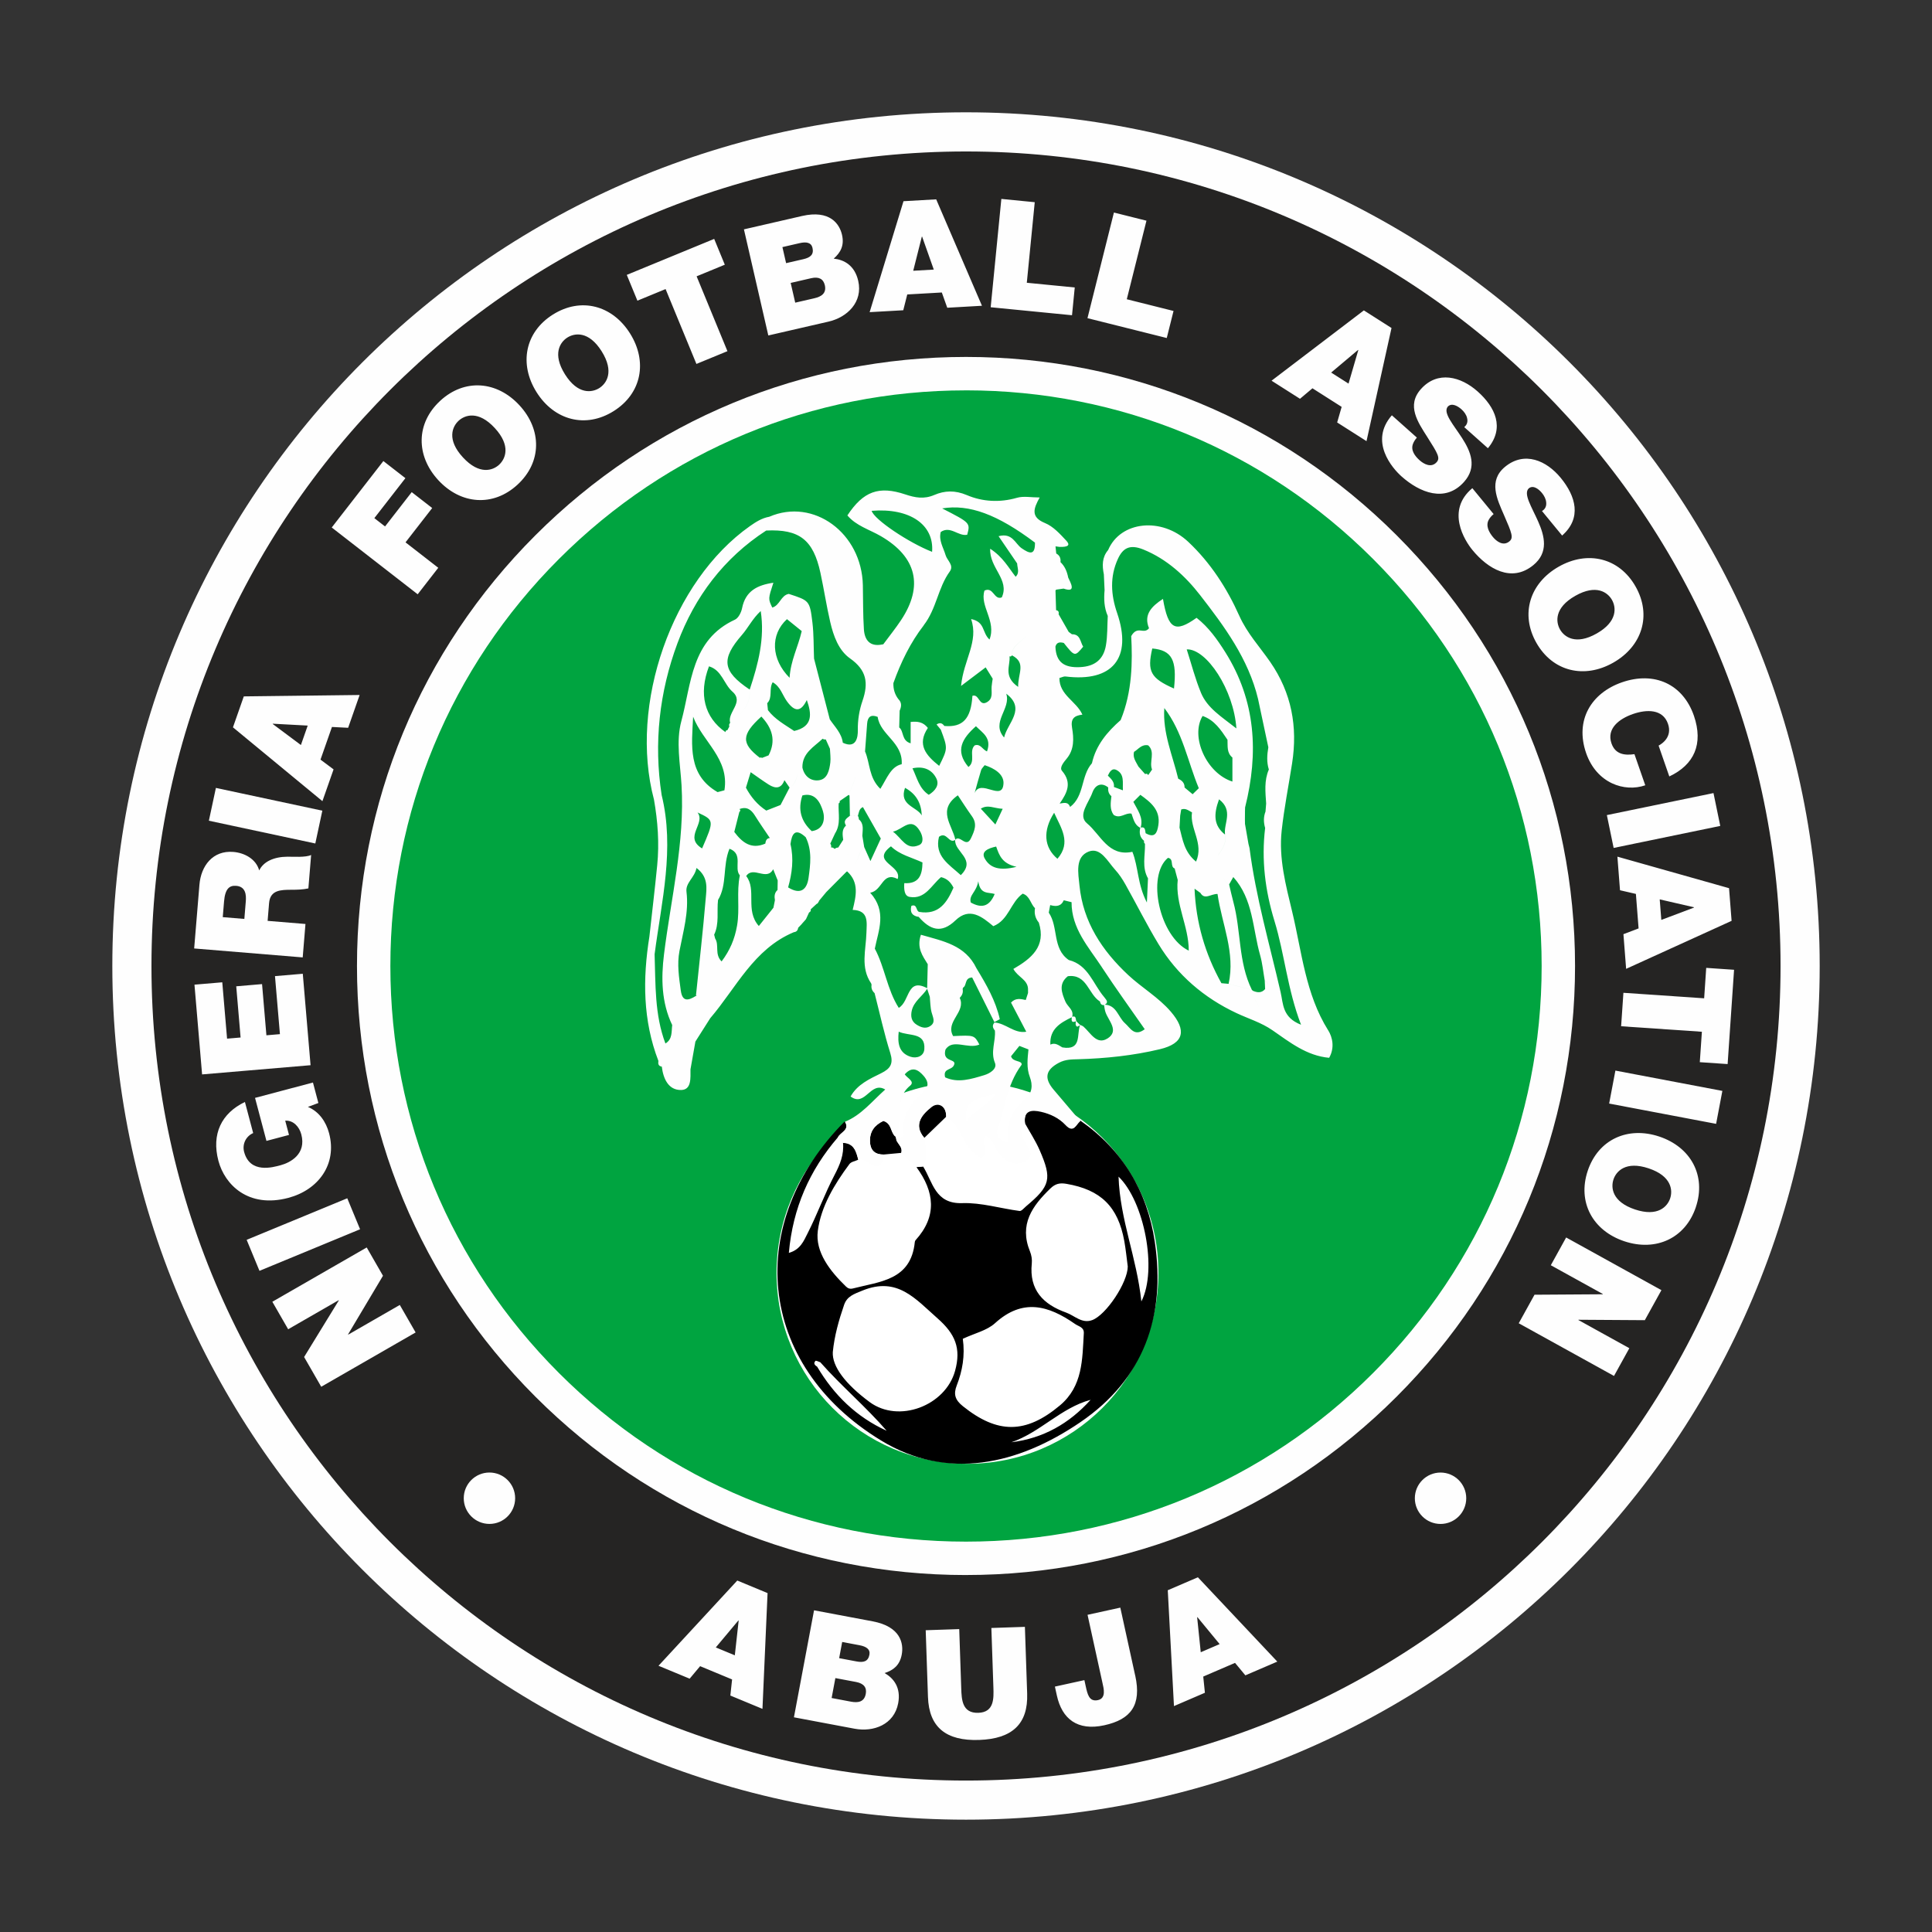
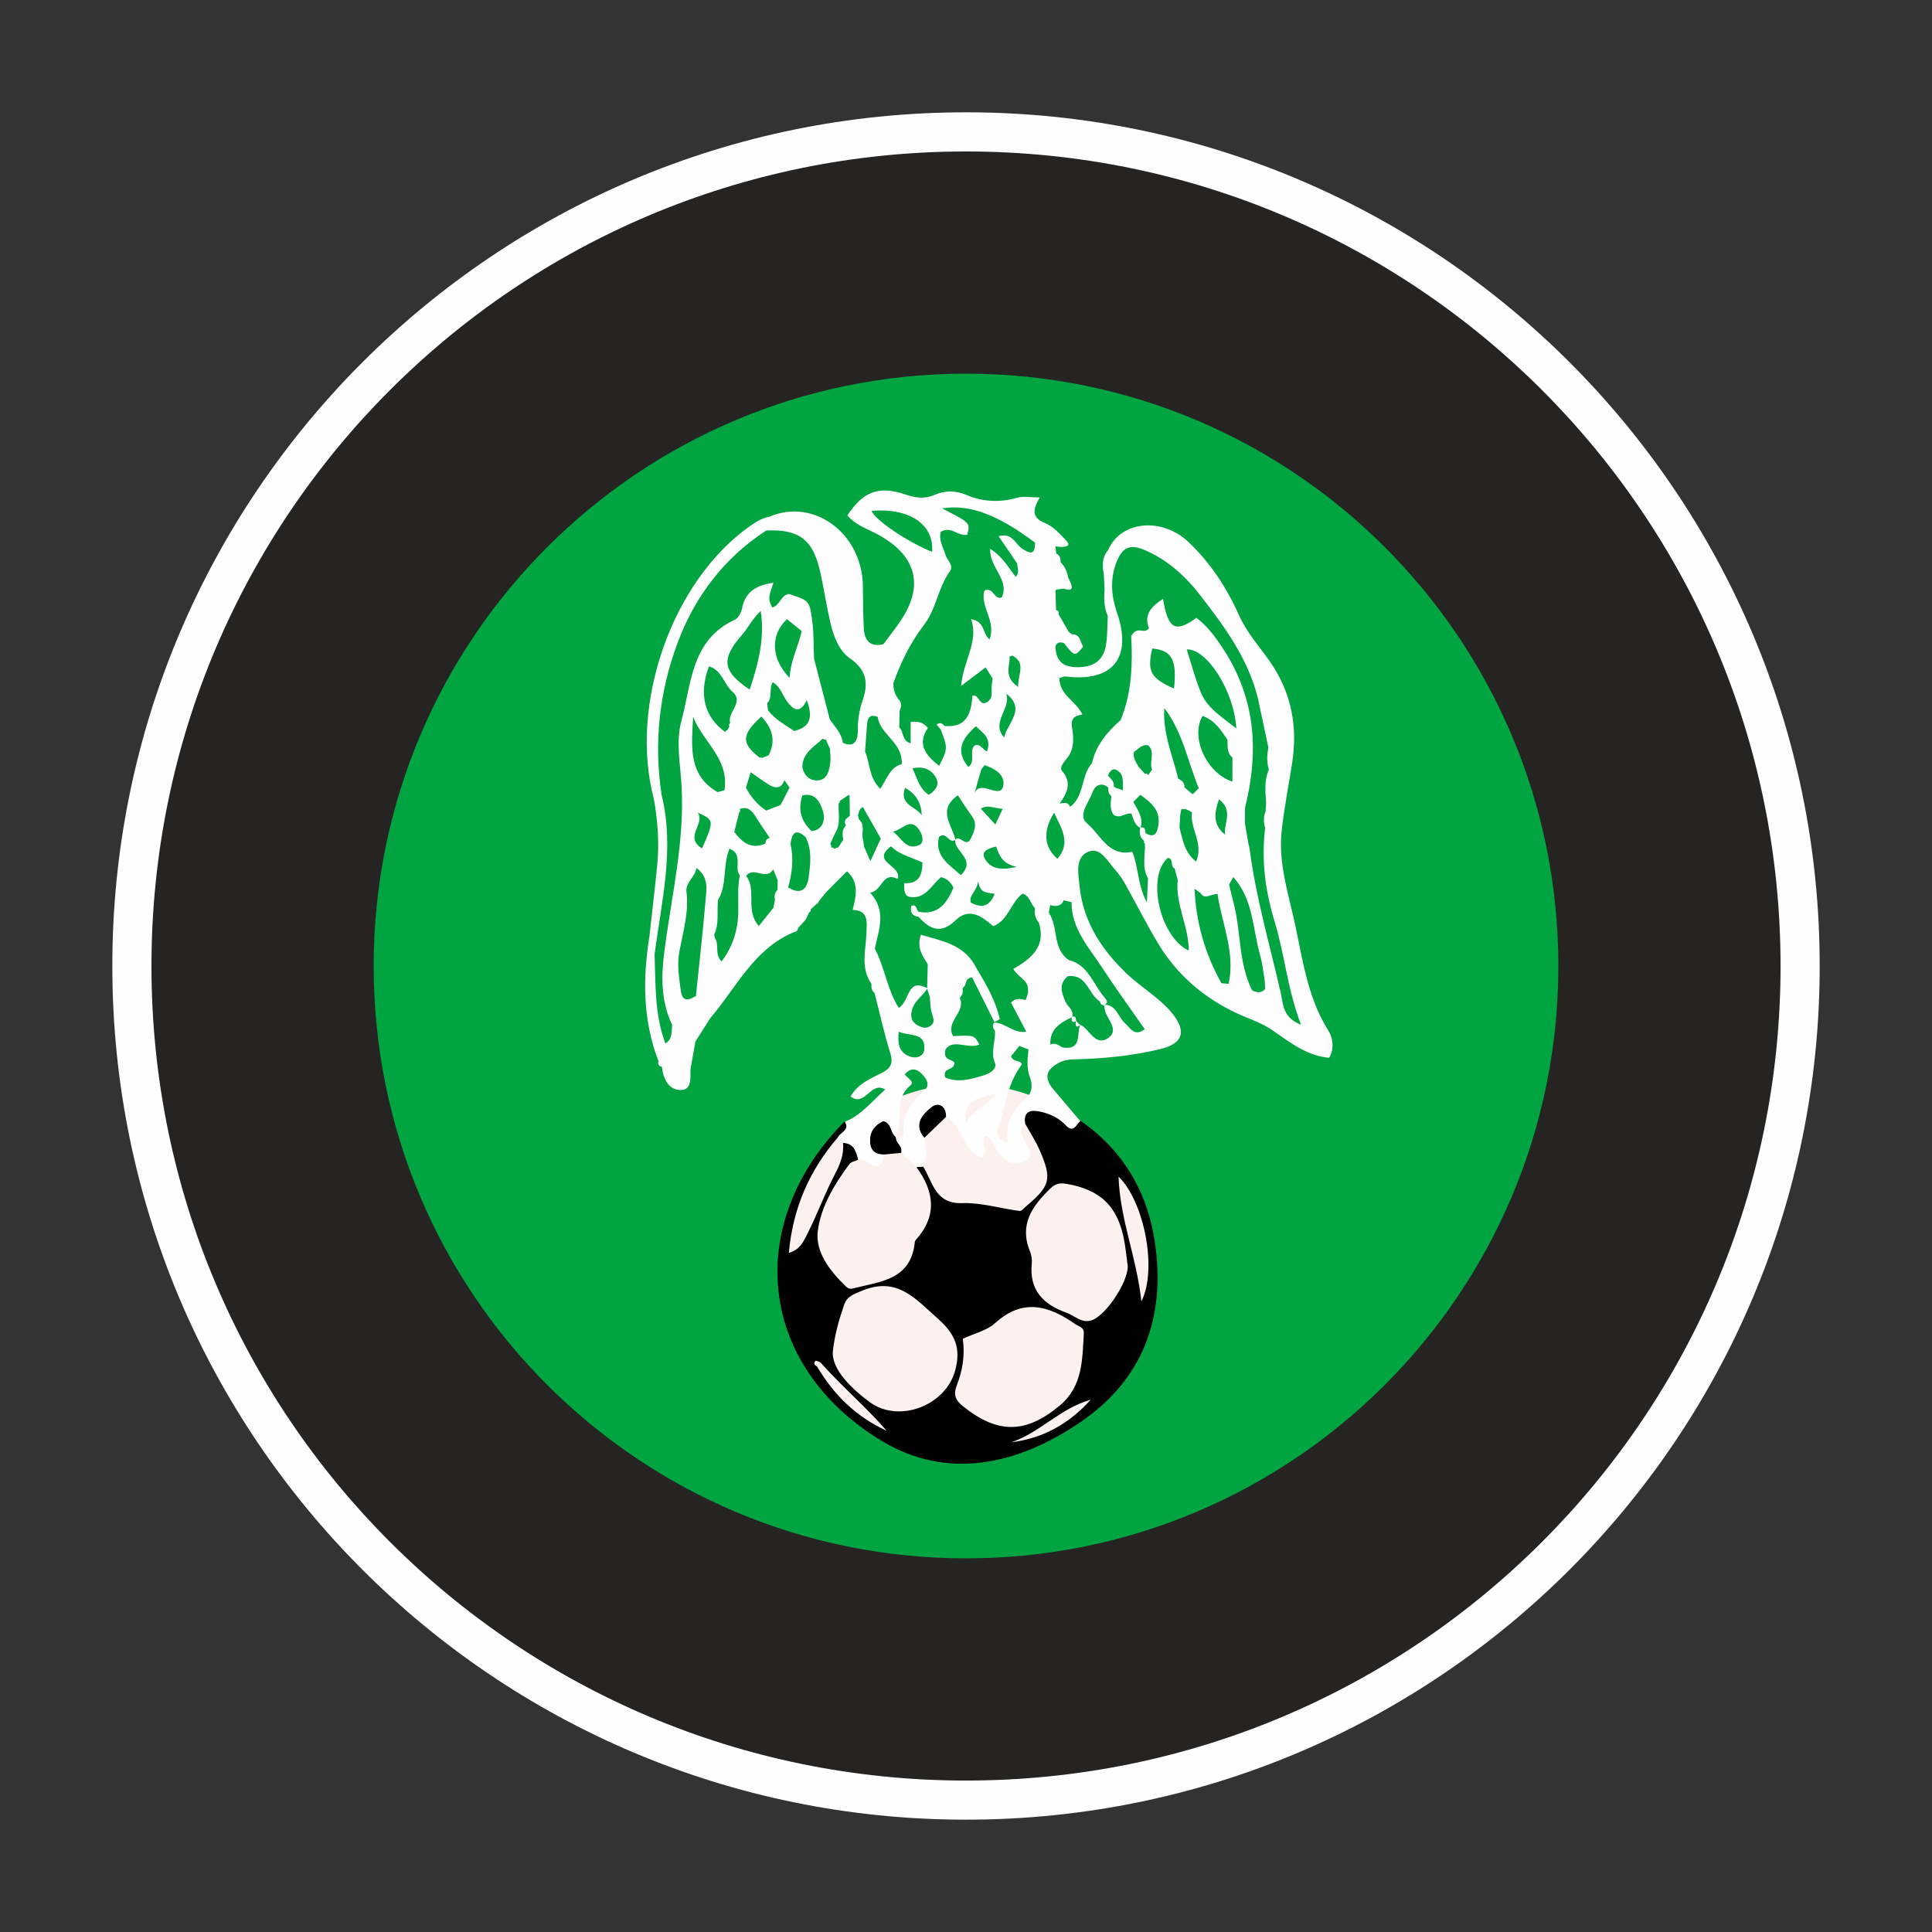
<svg xmlns="http://www.w3.org/2000/svg" xml:space="preserve" width="170.75mm" height="170.75mm" version="1.1" style="shape-rendering:geometricPrecision; text-rendering:geometricPrecision; image-rendering:optimizeQuality; fill-rule:evenodd; clip-rule:evenodd" viewBox="0 0 954.75 954.75">
  <rect x="0" y="0" width="954.75" height="954.75" fill="#333333" stroke="none" />
  <defs>
    <style type="text/css">
   
    .fil8 {fill:none}
    .fil0 {fill:#FEFEFE}
    .fil6 {fill:#FEFEFE}
    .fil1 {fill:#252423}
    .fil5 {fill:black}
    .fil2 {fill:#00A440}
    .fil3 {fill:#FDF1F0}
    .fil4 {fill:white}
    .fil7 {fill:#FEFEFE;fill-rule:nonzero}
   
  </style>
  </defs>
  <g id="Layer_x0020_1">
    <g id="_2000149984">
      <path class="fil0" d="M477.38 55.5c-232.99,0 -421.87,188.88 -421.87,421.87 0,233 188.88,421.87 421.87,421.87 232.99,0 421.87,-188.88 421.87,-421.87 0,-232.99 -188.88,-421.87 -421.87,-421.87z" />
      <path class="fil1" d="M477.38 74.85c-222.31,0 -402.53,180.22 -402.53,402.53 0,222.31 180.22,402.53 402.53,402.53 222.31,0 402.53,-180.22 402.53,-402.53 0,-222.31 -180.22,-402.53 -402.53,-402.53z" />
      <path class="fil2" d="M477.38 184.66c-161.67,0 -292.72,131.06 -292.72,292.72 0,161.67 131.06,292.72 292.72,292.72 161.67,0 292.72,-131.06 292.72,-292.72 0,-161.66 -131.05,-292.72 -292.72,-292.72z" />
-       <path class="fil0" d="M602.72 812.48l-10.98 -13.32 -0.14 0.06 1.78 17.28 9.34 -4.02zm-41.7 15.62c3.17,14.5 -2.13,21.61 -15.31,24.49 -13.32,2.92 -20.91,-3.21 -23.43,-14.69l-0.97 -4.42 14.57 -3.2 0.66 3.02c0.89,4.04 1.71,7.8 6.05,6.85 4.2,-0.91 2.79,-5.93 2.27,-8.29l-7.42 -33.86 16.19 -3.55 7.37 33.64zm-53.42 8.84c0.51,14.91 -7.31,22.34 -23.72,22.9 -16.42,0.56 -24.79,-6.32 -25.3,-21.23l-1.12 -32.99 16.57 -0.56 0.99 29.3c0.19,5.5 0.42,12.35 8.48,12.07 7.83,-0.27 7.6,-7.12 7.41,-12.62l-1 -29.3 16.57 -0.56 1.12 32.98zm-92.92 -17.52l8.59 1.62c3.41,0.64 5.74,0.08 6.38,-3.32 0.5,-2.67 -1.54,-4.05 -4.87,-4.68l-8.59 -1.62 -1.5 8zm-3.7 19.7l9.55 1.8c3.41,0.64 6.55,0.24 7.31,-3.84 0.59,-3.11 -0.94,-5.16 -4.8,-5.89l-10.22 -1.92 -1.85 9.85zm-8.72 -43.35l28.96 5.45c13.93,2.61 15.41,11.02 14.4,16.43 -1,5.33 -4.14,7.73 -8.47,9.14 4.43,2.52 8.17,7.13 6.71,14.91 -1.99,10.59 -12.2,14.34 -21.53,12.59l-29.99 -5.64 9.94 -52.88zm-39.13 22.24l1.9 -17.16 -0.14 -0.06 -11.16 13.33 9.4 3.9zm1.21 -36.95l14.97 6.21 -2.52 57.21 -15.87 -6.58 0.86 -7.96 -15.8 -6.56 -5.17 6.18 -15.39 -6.38 38.92 -42.11zm360.24 -40.66c0,-7.01 -5.69,-12.7 -12.7,-12.7 -7.01,0 -12.7,5.69 -12.7,12.7 0,7.01 5.68,12.7 12.7,12.7 7.01,0 12.7,-5.69 12.7,-12.7zm96.45 -102.83l-8.2 14.83 -32.77 -0.21 -0.07 0.13 25.19 13.93 -7.58 13.71 -47.08 -26.03 7.8 -14.11 33.7 -0.22 0.07 -0.13 -25.72 -14.22 7.58 -13.72 47.07 26.03zm-23.69 -54.72c-1.34,4 -0.75,11.03 10.61,14.83 11.36,3.8 16.06,-1.47 17.4,-5.47 1.34,-4 0.75,-11.03 -10.61,-14.83 -11.36,-3.8 -16.06,1.46 -17.4,5.46zm40.73 13.62c-5.18,15.51 -19.79,22.14 -35.38,16.93 -15.58,-5.21 -23.26,-19.3 -18.08,-34.8 5.18,-15.51 19.79,-22.14 35.37,-16.94 15.58,5.21 23.26,19.3 18.08,34.8zm13.08 -57.38l-3.09 16.29 -52.86 -10.03 3.09 -16.29 52.86 10.04zm-9 -45.76l1.02 -15.03 13.76 0.94 -3.18 46.6 -13.75 -0.94 1.03 -15.03 -39.91 -2.72 1.13 -16.53 39.91 2.72zm-21.17 -38.73l16.15 -6.1 -0.01 -0.15 -16.93 -3.9 0.79 10.14zm33.47 -15.69l1.26 16.15 -52.12 23.72 -1.33 -17.13 7.49 -2.85 -1.33 -17.05 -7.85 -1.81 -1.29 -16.6 55.18 15.58zm-7.69 -47l3.35 16.24 -52.69 10.88 -3.35 -16.23 52.69 -10.88zm-27.12 -23.45c1.75,-0.93 6.88,-4.31 4.63,-10.78 -2.55,-7.33 -10.48,-7.2 -17.32,-4.83 -6.83,2.38 -13.14,7.2 -10.59,14.53 1.83,5.27 6.25,6.05 11.34,5.31l5.35 15.38c-10.25,3.56 -24.03,-0.98 -29.21,-15.86 -5.71,-16.44 2.65,-29.8 17.67,-35.02 16.02,-5.57 30.14,0.85 35.58,16.51 4.78,13.98 0.12,24.22 -12.16,30l-5.29 -15.23zm-48.73 -57.4c2.09,3.67 7.71,7.92 18.13,2 10.42,-5.92 9.64,-12.93 7.55,-16.61 -2.09,-3.67 -7.71,-7.92 -18.13,-2 -10.42,5.92 -9.64,12.94 -7.55,16.6zm37.34 -21.23c8.08,14.21 3.27,29.52 -11.02,37.64 -14.28,8.12 -29.9,4.43 -37.98,-9.78 -8.08,-14.22 -3.27,-29.53 11.02,-37.65 14.28,-8.12 29.9,-4.43 37.98,9.79zm-70.14 -35.78c-1.05,0.86 -1.84,1.8 -2.35,2.71 -1.74,2.99 0.03,6.21 1.99,8.6 1.72,2.09 5.05,4.72 8.13,2.19 2.16,-1.77 1.26,-4.05 -2.59,-12.89 -3.54,-8.11 -7.9,-17.1 0.48,-23.99 9.61,-7.89 20.48,-3.08 27.51,5.49 7.41,9.02 10.53,19.82 0.68,28.49l-9.95 -12.11c1.77,-1.06 2.24,-2.62 2.08,-4.24 -0.11,-1.67 -1.01,-3.36 -2.06,-4.64 -1.43,-1.75 -4.25,-4.22 -6.57,-2.31 -2.78,2.67 1.46,9.13 4.66,16.36 3.2,7.22 5.24,15.29 -2.38,21.55 -10.83,8.89 -22.5,1.81 -30.1,-7.45 -3.87,-4.72 -13.23,-19.55 -0.05,-30.57l10.52 12.81zm-37.93 -37.79c-0.9,1.01 -1.53,2.06 -1.91,3.04 -1.26,3.22 0.99,6.14 3.3,8.19 2.03,1.81 5.72,3.89 8.38,0.91 1.86,-2.08 0.62,-4.2 -4.55,-12.34 -4.75,-7.46 -10.45,-15.68 -3.23,-23.78 8.27,-9.28 19.77,-6.2 28.04,1.17 8.72,7.77 13.47,17.96 5.08,28.05l-11.7 -10.43c1.58,-1.32 1.81,-2.93 1.4,-4.51 -0.36,-1.63 -1.52,-3.17 -2.75,-4.27 -1.69,-1.5 -4.84,-3.51 -6.85,-1.26 -2.34,3.07 2.85,8.8 7.13,15.44 4.28,6.64 7.55,14.3 0.98,21.67 -9.33,10.46 -21.96,5.26 -30.9,-2.71 -4.56,-4.06 -16.1,-17.28 -4.78,-30.2l12.37 11.03zm-33.77 -26.69l4.83 -16.57 -0.12 -0.08 -13.29 11.19 8.58 5.46zm7.58 -36.18l13.66 8.7 -12.36 55.91 -14.5 -9.23 2.22 -7.7 -14.43 -9.19 -6.16 5.19 -14.05 -8.94 45.61 -34.74zm-123.52 -48.36l16.08 4.03 -9.72 38.82 23.1 5.79 -3.35 13.37 -39.18 -9.81 13.07 -52.19zm-55.62 -6.73l16.49 1.62 -3.92 39.81 23.69 2.33 -1.35 13.72 -40.19 -3.95 5.27 -53.53zm-33.4 34.92l-5.76 -16.28 -0.15 0.01 -4.25 16.85 10.16 -0.58zm-14.98 -33.79l16.17 -0.92 22.62 52.59 -17.15 0.98 -2.69 -7.54 -17.08 0.97 -1.97 7.81 -16.62 0.94 16.73 -54.83zm-53.5 50.14l9.47 -2.18c3.38,-0.78 6.09,-2.4 5.17,-6.44 -0.71,-3.08 -2.93,-4.35 -6.75,-3.47l-10.13 2.33 2.25 9.77zm-4.49 -19.53l8.52 -1.96c3.38,-0.78 5.29,-2.22 4.51,-5.6 -0.61,-2.64 -3.03,-3.09 -6.34,-2.33l-8.52 1.96 1.82 7.93zm-20.85 -16.7l28.71 -6.6c13.81,-3.17 18.53,3.94 19.76,9.3 1.21,5.29 -0.7,8.74 -4.1,11.77 5.07,0.53 10.34,3.27 12.11,10.98 2.41,10.5 -5.44,18.03 -14.69,20.15l-29.74 6.84 -12.05 -52.43zm-38.71 29.51l-13.93 5.74 -5.25 -12.75 43.19 -17.78 5.25 12.75 -13.93 5.74 15.23 36.99 -15.33 6.31 -15.23 -36.99zm-32.8 48.95c3.57,-2.24 7.58,-8.05 1.2,-18.2 -6.38,-10.15 -13.35,-9.06 -16.92,-6.81 -3.57,2.24 -7.57,8.06 -1.2,18.2 6.37,10.14 13.35,9.05 16.92,6.81zm-22.86 -36.37c13.85,-8.7 29.35,-4.56 38.09,9.35 8.74,13.91 5.75,29.68 -8.1,38.38 -13.85,8.7 -29.35,4.56 -38.1,-9.35 -8.74,-13.91 -5.75,-29.68 8.1,-38.38zm-26.6 74.21c3.1,-2.86 5.98,-9.31 -2.15,-18.11 -8.12,-8.81 -14.78,-6.46 -17.88,-3.6 -3.1,2.86 -5.98,9.31 2.15,18.11 8.12,8.81 14.78,6.47 17.88,3.61zm-29.12 -31.58c12.02,-11.09 28.02,-9.85 39.16,2.23 11.14,12.08 11.07,28.13 -0.95,39.21 -12.02,11.09 -28.02,9.85 -39.16,-2.22 -11.14,-12.08 -11.08,-28.13 0.95,-39.21zm-53.61 62.62l25.52 -32.84 10.89 8.46 -15.35 19.75 5.29 4.11 13.18 -16.96 10.12 7.86 -13.18 16.96 16.18 12.57 -10.17 13.09 -42.48 -33.01zm-11.87 97.89l-17.23 -0.93 -0.05 0.14 13.92 10.39 3.36 -9.6zm-36.94 0.86l5.36 -15.29 57.24 -0.69 -5.68 16.21 -8 -0.41 -5.66 16.14 6.46 4.82 -5.51 15.71 -44.21 -36.49zm-11.9 46.15l3.47 -16.21 52.6 11.25 -3.47 16.21 -52.6 -11.25zm17.53 48.54l0.71 -8.64c0.25,-3.08 0.07,-7.33 -4.73,-7.72 -3.38,-0.28 -5.49,1.44 -6.01,7.74l-0.64 7.73 10.66 0.88zm-24.8 14.59l2.6 -31.47c0.77,-9.39 6.62,-17.07 16.76,-16.24 5.56,0.46 11.21,3.49 12.78,9.14 2.1,-4.37 7.29,-6.74 14.02,-6.78 2.65,-0.01 9.04,0.44 11.64,-0.85l-1.36 16.52c-2.77,0.6 -5.58,0.67 -8.37,0.67 -5.14,0.03 -10.51,0.04 -11.05,6.58l-0.72 8.79 18.7 1.54 -1.36 16.52 -53.62 -4.42zm3.92 62.26l-3.77 -44.37 13.74 -1.17 2.37 27.85 6.68 -0.57 -2.15 -25.3 12.76 -1.09 2.15 25.3 6.68 -0.57 -2.44 -28.67 13.74 -1.17 3.84 45.19 -53.6 4.55zm52.29 16.03c5.53,2.35 8.97,7.37 10.47,13.04 4.07,15.37 -5.36,28 -20.15,31.92 -19.81,5.25 -31.43,-6.55 -34.54,-18.28 -3.51,-13.25 1.48,-23.54 13.09,-29.11l4.08 15.37c-3.63,1.59 -5.48,5.51 -4.48,9.29 2.92,11 14.4,7.56 17.97,6.62 4.88,-1.29 12.88,-5.52 10.29,-15.28 -0.99,-3.71 -3.88,-7 -7.95,-6.77l1.87 7.06 -11.14 2.95 -5.64 -21.26 28.62 -7.59 2.68 10.12 -5.18 1.92zm-23.94 81.02l-6.33 -15.32 49.72 -20.54 6.33 15.32 -49.72 20.54zm30.52 57.29l-8.46 -14.7 17.14 -27.95 -0.07 -0.13 -24.95 14.36 -7.82 -13.59 46.64 -26.83 8.04 13.98 -17.25 28.96 0.08 0.13 25.48 -14.66 7.82 13.59 -46.64 26.83zm95.83 55.08c0,-7.01 -5.69,-12.7 -12.7,-12.7 -7.01,0 -12.7,5.69 -12.7,12.7 0,7.01 5.69,12.7 12.7,12.7 7.02,0 12.7,-5.69 12.7,-12.7zm322.51 45.47l14.88 -6.4 39.25 41.67 -15.78 6.79 -5.11 -6.16 -15.71 6.76 0.82 8.01 -15.29 6.58 -3.06 -57.24z" />
      <path class="fil3" d="M569.04 626.92c0,-50.34 -40.85,-91.16 -91.24,-91.16 -50.39,0 -91.23,40.81 -91.23,91.16 0,50.35 40.85,91.16 91.23,91.16 50.39,0 91.24,-40.81 91.24,-91.16z" />
-       <path class="fil4" d="M478.11 534.65c52.11,0 94.36,42.25 94.36,94.36 0,52.11 -42.25,94.36 -94.36,94.36 -52.11,0 -94.36,-42.25 -94.36,-94.36 0,-52.11 42.25,-94.36 94.36,-94.36z" />
+       <path class="fil4" d="M478.11 534.65z" />
      <path class="fil5" d="M467.57 551.87c-3.6,3.47 -7.19,6.95 -10.78,10.42 -5.79,-6.76 -0.79,-11.99 3.58,-15.51 3.34,-2.7 7.42,-0.52 7.21,5.09zm-25.08 9.68c0.12,0.6 0.27,1.18 0.44,1.75 0.88,2.11 3.3,3.63 2.44,6.43 -2.88,0.27 -5.74,0.53 -8.61,0.8 -4.22,0.03 -6.62,-1.9 -6.83,-6.34 -0.25,-5.3 2.46,-8.45 6.61,-10.44 4.26,1.28 3.43,5.78 5.95,7.8zm57.32 151.18c15.75,-1.93 28.62,-9.27 39.14,-20.97 -14.67,3.95 -24.94,16.15 -39.14,20.97zm64.23 -69.58c8.04,-15.76 1.37,-49.49 -11.28,-61.68 0.72,21.37 8.94,39.66 11.28,61.68zm-6.73 -17.32c-0.53,-3.95 -0.94,-8.28 -1.71,-12.54 -3.09,-17.06 -11.67,-25.38 -28.61,-28.27 -3.17,-0.54 -5.39,-0.14 -7.91,2.29 -8.95,8.64 -15.54,17.77 -10.08,31.14 0.73,1.8 1.09,3.98 0.89,5.9 -1.38,13.2 5.71,20.27 16.98,24.3 4.21,1.51 7.76,5.59 12.86,3.72 6.87,-2.52 17.56,-18.56 17.59,-26.54zm-81.51 35.78c1.16,8.35 -0.2,15.85 -3.01,23.08 -1.67,4.3 -0.82,7.12 3.02,10.2 17.17,13.8 31.13,13.75 47.96,-0.35 11.34,-9.5 11.07,-22.7 11.83,-35.66 0.18,-3.06 -2.51,-3.31 -4.36,-4.62 -13.14,-9.18 -25.91,-12.77 -39.53,-0.36 -3.97,3.61 -9.98,4.94 -15.91,7.7zm-64.25 6.59c-0.37,6.97 6.05,15.67 18.2,24.66 14.38,10.63 37.47,1.85 42.23,-15.43 3.07,-11.15 0.07,-18.22 -8.63,-25.89 -11.04,-9.73 -19.88,-20.77 -37.09,-13.79 -4.29,1.75 -7.66,2.83 -9.13,7.1 -2.61,7.59 -4.79,15.3 -5.58,23.35zm-6.17 5c-0.82,-0.25 -2.11,-0.97 -2.39,-0.68 -1.18,1.21 -0.31,2.16 0.84,2.88 8.25,13.96 19.37,24.82 34.33,31.65 -10.3,-11.92 -22.38,-22.07 -32.78,-33.85zm47.53 -96.45c1.09,-0.1 2.18,-0.19 3.27,-0.3 4.81,7.73 5.91,18.57 19.33,18.11 9.39,-0.32 18.88,2.63 28.36,3.88 0.94,0.12 2.13,-1.42 3.15,-2.27 12.05,-10.1 12.98,-13.53 6.71,-27.87 -1.99,-4.55 -4.76,-8.75 -7.18,-13.12 -0.92,-6.78 3.15,-7.15 7.92,-6.05 4.58,1.05 8.89,3.13 12.09,6.62 4.05,4.4 5.17,-0.27 7.31,-1.97 20.9,14.55 33.11,34.94 36.81,59.93 5.45,36.85 -5.41,67.69 -36.76,89.09 -31.02,21.17 -65.89,28.9 -98.41,9.12 -62.12,-37.77 -67.51,-108.07 -17.99,-157.82 2.63,4.36 -2.32,5.32 -3.48,7.97 -13.98,16.24 -22.24,34.89 -24.21,57.08 5.68,-1.56 7.4,-5.99 9.19,-9.51 4.83,-9.46 8.45,-19.55 13.37,-28.95 2.72,-5.19 4.79,-10.13 4.2,-16.01 5.39,0.17 6.52,4.25 7.55,8.43 -1.48,0.69 -3.5,0.97 -4.36,2.13 -7.42,9.95 -14.11,21.11 -15.64,33.03 -1.35,10.51 6.1,19.93 13.94,27.52 0.99,0.96 2.02,1.3 3.49,0.92 13.26,-3.44 28.61,-3.98 30.51,-22.91 0.03,-0.32 0.16,-0.69 0.37,-0.92 10.79,-11.91 9.36,-23.96 0.44,-36.11z" />
      <path class="fil6" d="M632.86 490.36c-5.44,-23.68 -12.28,-47.05 -15.37,-71.24 -0.72,-0.28 -1.25,-0.62 -1.23,-1.09 -0.02,0.47 0.5,0.81 1.23,1.09 -0.18,-0.71 -0.36,-1.41 -0.53,-2.11 -0.57,-3.28 -1.14,-6.57 -1.71,-9.85 -0.62,-0.34 -0.96,-0.69 -0.97,-1.05 0.01,0.36 0.34,0.7 0.97,1.05 -0.02,-0.71 -0.03,-1.42 -0.04,-2.14 0.01,-1.27 0.02,-2.55 0.03,-3.83 -0.66,-0.38 -0.98,-0.75 -0.96,-1.11 -0.02,0.36 0.3,0.73 0.96,1.1 0.02,-0.72 0.04,-1.44 0.05,-2.16 6.76,-26.87 5.33,-52.7 -9.8,-76.75 -3.96,-6.29 -8.25,-12.34 -14.18,-16.96 -10.6,7.54 -14,5.72 -16.6,-9.35 -5.76,3.76 -9.64,7.83 -6.9,14.5 -2.62,3.32 -5.64,-1.61 -8.79,3.89 0.64,12.43 0.59,27.37 -5.22,41.49 -6.64,5.84 -12.21,12.39 -14.19,21.34 -5.53,6.24 -3.63,16.19 -10.8,21.6 -1.11,0.12 -2.2,0.17 -3.17,-0.15 0.97,0.32 2.06,0.27 3.17,0.15 -1,-2.77 -3.17,-1.93 -5.15,-1.68 3.56,-5.15 6.32,-10.13 1.15,-16.18 -1.37,-1.6 0.85,-4.24 2.36,-6.07 3.74,-4.52 3.51,-9.97 2.62,-15.14 -0.74,-4.37 0.84,-6.05 5.1,-6.55 -2.92,-6.64 -11.43,-9.62 -11.35,-18.1 1.22,-0.33 2.15,-0.87 2.99,-0.76 23.22,2.9 33.16,-9.15 25.52,-31.36 -3.12,-9.07 -3.62,-17.97 0.37,-26.71 2.44,-5.35 5.85,-7.41 12.58,-4.68 11.8,4.78 20.89,13.33 28.03,22.51 11.99,15.42 23.89,31.53 28.65,51.27 4.75,0.94 5.52,3.65 5.6,6.69 0.01,0.34 0.01,0.68 0.01,1.03 0.01,-0.35 0.01,-0.69 -0.01,-1.03 -0.07,-3.04 -0.85,-5.74 -5.6,-6.69 1.7,7.99 3.4,15.98 5.1,23.97 -0.64,3.67 -0.89,7.34 0.25,10.97 -0.13,4.81 1.28,9.74 -0.28,14.44 1.56,-4.7 0.15,-9.63 0.28,-14.43 -2.38,5.45 -1.7,11.13 -1.33,16.8 -0.11,1.33 -0.22,2.65 -0.32,3.98 1.3,1.38 1.95,2.75 1.93,4.1 0.02,-1.35 -0.63,-2.72 -1.93,-4.1 -1.04,2.68 -0.97,5.39 -0.18,8.11 -1.9,15.66 0,30.95 4.61,45.96 5.01,16.33 6.32,33.5 13.13,51.27 -9.32,-3.63 -8.76,-10.33 -10.08,-16.04zm-6.19 -3.78c-0.04,-0.7 -0.61,-1.39 -1.67,-2.04 0.06,1.41 0.13,2.82 0.19,4.23 -1.78,2.06 -3.87,1.8 -6.07,0.84l0 0.01c0,0 -0.48,-0.49 -0.48,-0.49 -3.83,-0.98 -7.66,-1.96 -11.5,-2.94 -1.19,-0.11 -2.37,-0.22 -3.55,-0.32 -8.1,-14.52 -12.59,-30.07 -13.27,-46.69 0.7,0.04 1.3,0.2 1.79,0.53 -0.49,-0.33 -1.09,-0.49 -1.79,-0.53 0.96,0.69 1.91,1.37 2.87,2.05 2.14,3.69 5.17,0.46 8.48,0.55 2.17,14.99 8.9,28.98 5.48,44.42 3.83,0.98 7.66,1.96 11.49,2.94 -6.76,-13.69 -5.28,-29.13 -9.15,-43.43 -0.78,-2.86 -1.39,-5.76 -2.08,-8.64 -1.93,-0.49 -2.08,-2.62 -3.48,-3.92 1.4,1.3 1.56,3.43 3.48,3.92 0.68,-1.22 1.37,-2.44 2.06,-3.66 9.88,10.98 9.52,25.51 13.25,38.6 1.16,4.07 1.54,8.35 2.28,12.54 1.06,0.66 1.63,1.34 1.67,2.05zm-7.59 4.32c0.22,2.47 2.26,4.36 3.18,7.11 -0.93,-2.75 -2.96,-4.64 -3.18,-7.11zm-36.19 -81.9c0.11,-1.97 0.22,-3.94 0.33,-5.92 0.16,-1.02 0.34,-2.04 0.5,-3.05 -0.09,-0.56 -0.01,-0.99 0.2,-1.33 -0.2,0.34 -0.28,0.77 -0.19,1.33 2.12,-0.81 3.66,0.54 5.33,1.43 -1.23,7.98 6,15.34 2,24.33 -5.82,-4.68 -6.63,-10.91 -8.16,-16.78zm-5.72 14.93c3.11,0.47 0.91,4.34 3.31,5.25 0.46,0.13 0.85,0.28 1.18,0.45 -0.34,-0.16 -0.73,-0.31 -1.18,-0.45 0.5,1.9 1.01,3.79 1.52,5.69 -1.28,11.98 5.48,22.81 5.45,34.91 -14.47,-6.9 -20.95,-36.93 -10.28,-45.85zm-11.03 -12.17c-0.23,1.12 -0.45,2.23 -0.68,3.34 0.23,-1.11 0.46,-2.23 0.68,-3.34 -0.31,-1.41 -0.06,-3.35 -2.45,-2.8 1.47,-4.98 -1.59,-8.7 -3.62,-12.7 1.16,-1.16 2.32,-2.32 3.47,-3.48 5.14,3.7 10.03,7.52 8.89,14.98 -0.58,3.81 -1.71,6.58 -6.29,4zm-6.13 -15.62c0,-0.67 -0.08,-1.43 -0.09,-2.11 0.01,0.68 0.09,1.44 0.09,2.11zm9.31 -15.83c-0.64,0.92 -1.28,1.83 -1.91,2.74l-0.12 -0.22c-0.37,-0.51 -0.84,-0.61 -1.39,-0.28 -1.11,-1.24 -2.21,-2.49 -3.32,-3.73 -1.15,-2.29 -2.93,-4.39 -2.18,-7.26 -4.37,-2.4 -5.78,-6.04 -6.28,-10.06 0.5,4.02 1.91,7.66 6.28,10.06 2.17,-1.29 3.72,-3.87 7.01,-3.23 3.67,3.4 0.34,8.12 1.91,11.97zm10.84 -40.05c-11.57,-5.12 -13.36,-8.42 -10.73,-19.79 9.69,0.88 12.25,5.62 10.73,19.79zm12.26 49.26c1.42,-0.34 2.09,-1.32 2.69,-2.46 -0.6,1.14 -1.27,2.12 -2.69,2.46 -1.02,0.99 -2.03,1.98 -3.05,2.97 0.69,1.26 0.9,2.15 0.79,2.8 0.11,-0.65 -0.1,-1.55 -0.79,-2.8 -1.33,-1.11 -2.65,-2.21 -3.98,-3.32 0.05,-2.24 -1.27,-3.49 -3.14,-4.34 -2.76,-11.5 -7.74,-22.59 -6.87,-34.93 9.11,11.91 11.54,26.41 17.04,39.62zm1.08 -47.16c-2.89,-6.95 -4.75,-14.33 -7.05,-21.45 9.74,-0.4 23.24,19.9 24.54,39.06 -7.43,-5.84 -14.36,-10.05 -17.5,-17.61zm15.53 32l0 11.87c-12.75,-4.03 -20.93,-22.08 -14.74,-32.42 5.9,2.03 9.07,6.94 12.31,11.77 0.15,3.11 -0.45,6.42 2.42,8.77zm-7.09 48.26c2.02,-2.91 4.44,-6.16 3.31,-10.3 -5.44,-4.38 -5.61,-9.74 -2.83,-17.31 7.31,5.6 2.19,12.01 2.96,17.26 0,0 -0.12,0.05 -0.12,0.05 1.13,4.14 -1.29,7.39 -3.31,10.3zm-35.19 23.35c-4.71,-9.06 -4.16,-17.63 -7.16,-25.03 -11.88,2.56 -15.73,-8.55 -22.38,-14.03 -4.85,-3.99 0.92,-10.3 2.64,-15.29 1.06,-3.08 3.96,-5.51 7.79,-2.5 0.95,-0.07 1.89,-0.14 2.84,-0.21 0.31,-2.57 -1.43,-4.05 -3,-5.61 0.88,-1.85 2.03,-3.97 4.35,-2.74 3.95,2.1 2.86,6.21 3.08,9.72l-0 0 -0.01 0.28c-1.47,-0.55 -2.94,-1.1 -4.42,-1.65 -0.95,0.07 -1.89,0.14 -2.84,0.21 -0.14,1.68 0.18,3.2 1.59,4.32 -0.37,3.26 -0.91,6.55 1.13,9.28 3.28,2.09 5.85,-1.26 8.79,-0.64 0.27,-2.03 0.53,-4.07 0.79,-6.1 -0.26,2.03 -0.53,4.07 -0.79,6.1 0.98,2.64 1.48,5.58 4.35,7.01 -0.6,2.5 -0.24,4.72 1.88,6.44 -0.17,0.59 -0.02,1.08 0.44,1.47 0.15,5.72 -1.62,11.61 1.49,17.07 -0.15,3.22 -0.3,6.44 -0.54,11.89zm-22.26 31.99c6.76,10.29 13.99,20.27 21.21,30.65 -5.14,3.91 -7.09,-0.61 -9.74,-2.93 -3.4,-2.97 -4.14,-8.96 -9.97,-9.18 2.15,-1.29 0.52,-2.53 -0.34,-3.78 -5.5,-6.42 -7.8,-15.89 -17.49,-18.3 -8.26,-5.71 -4.99,-16.28 -9.88,-23.41 0.23,-1.24 0.46,-2.49 0.7,-3.74 2.8,0.78 5.32,0.77 6.72,-2.38 0.48,-0.57 0.92,-0.97 1.32,-1.2 -0.4,0.23 -0.84,0.63 -1.32,1.2 1.28,0.31 2.56,0.63 3.84,0.95 -0.05,13.04 8.43,22.18 14.97,32.12zm2.89 35.17c-5.41,3.52 -8.42,-2.71 -11.93,-5.79 -0.46,-0.41 -1.12,-0.59 -1.69,-0.89 -0.01,0.02 -0.01,0.03 -0.02,0.05 -0.63,-0.63 -1.25,-1.26 -1.88,-1.88 -0.33,-1.08 -0.02,-2.8 -2,-2.17 0.92,-3.39 -2.31,-4.97 -3.37,-7.5 -1.83,-4.38 -3.5,-8.77 1.21,-12.53 9.52,-1.22 10.08,8.95 15.87,12.48 0.23,1.13 0.75,1.9 2.02,1.78 0.22,1.19 0.33,2.42 0.73,3.55 1.53,4.3 6.83,9.16 1.07,12.91zm-22.38 4.48c-1.83,-1.06 -3.57,-2.54 -5.93,-1.4l-0 0c-0.43,-7.64 4.86,-10.74 10.58,-13.5 -0.17,1.53 -0.26,2.96 2.02,1.97 -0.05,0.71 -0.24,1.49 0.03,2.04 0.61,1.28 1.31,0.16 2,-0.08 -1.67,4.62 0.94,12.6 -8.7,10.96zm-18.4 25.56c-6.47,5.45 -9.83,12.28 -8.51,21.26 -4.72,-0.21 -5.85,-4.4 -5.25,-5.98 3.87,-10.25 4.32,-21.85 12.01,-32.27 0.41,-2.28 -4.43,-1.16 -5.21,-4.21 1.27,-1.58 2.69,-3.34 4.11,-5.1l0 -0.01c1.5,0.58 2.99,1.16 4.49,1.74 -0.45,4.59 -1.04,9.09 0.7,13.69 1.45,3.85 1.28,7.84 -2.32,10.88zm-29.1 11.42c-1.93,-10.63 5.37,-11.84 14.71,-14.09 -4.88,6.67 -11.7,8.41 -14.71,14.09zm1.67 -75.76c0.59,-0.18 1.28,-0.28 2.09,-0.31 -0.81,0.02 -1.5,0.13 -2.09,0.31zm-0.81 0.32c-2.22,1.1 -2.55,3.52 -2.52,6.2 -0.03,-2.67 0.31,-5.09 2.52,-6.2zm-11.31 53.23c-1.25,-5.05 4.06,-3.04 4.62,-6.87 -0.12,-2.28 -5.96,-0.91 -4.45,-6.79 3.53,-5.71 11.17,-0.05 16.77,-2.53 -2.51,-4.67 -2.51,-4.67 -12.97,-4.18 -4.08,-7.15 6.56,-11.93 3.25,-18.9 1.23,-1.21 1.79,-2.64 1.45,-4.37l0.21 -0.68 0 0c1.98,-1.1 0.55,-4.8 4.49,-5.02 3.58,7.18 7.28,14.62 10.99,22.06 0.89,-0.48 1.78,-0.96 2.67,-1.44 -2.02,-9.11 -6.67,-17.16 -11.52,-25.13 -5.56,-11.58 -16.54,-13.43 -27.47,-16.6 -2.21,6.55 0.88,10.48 3.38,14.56 1.21,-1.04 2.42,-2.07 3.71,-3.18 -1.28,1.1 -2.5,2.14 -3.71,3.18 -0.09,3.95 -0.19,7.9 -0.29,11.85 -10.14,-5.38 -8.44,6.45 -14.03,9.72 -5.77,-9.02 -6.88,-20.01 -11.84,-29.26 1.84,-9.13 6.08,-18.36 -2.28,-27.64 6.16,-1.03 5.94,-10.72 13.58,-6.78 2.29,-6.87 -13.62,-8.32 -3.32,-16.15 4.33,4.22 10.27,5.49 15.58,7.97 -0.09,6.31 -1.79,10.65 -8.99,10.23 -0.21,3.08 -0,6.35 2.64,6.8 7.73,1.33 10.78,-5.87 15.52,-9.77 2.96,0.68 4.74,2.46 6.15,5.2 -3.21,7.3 -7.16,13.62 -16.94,11.98 -0.08,0.83 -0.15,1.65 -0.23,2.48 5.51,6.31 11.09,8.5 18.17,1.69 6.95,-6.68 13.06,-1.84 18.67,2.88 7.67,-3.05 8.5,-11.79 14.52,-16.07 3.55,1.1 3.85,5.01 6.09,7.2 0.78,-0.01 1.55,-0.01 2.33,-0.02 -0.78,0.01 -1.55,0.01 -2.33,0.02 -0.46,2.66 0.17,5.02 1.89,7.1l0 -0c3.74,11.81 -3.79,17.83 -12.58,22.9 2.2,4.05 6.99,5.24 7.24,9.75 0.01,0.71 0.01,1.42 0.01,2.12 -0.38,1.16 -0.75,2.32 -1.13,3.48 -2.54,-0.55 -5.08,-1.13 -7.28,1.29 2.51,4.8 5.03,9.6 7.54,14.39 -5.97,1.03 -10.12,-4.22 -15.7,-4.55l0 0.01c-1.29,1.38 -0.87,2.68 0.19,3.95 0.48,5.29 -2.28,10.4 0.03,16 1.18,2.84 -2.38,5.17 -5.27,6.04 -6.47,1.95 -13.03,4.05 -19.39,1.07zm-7.55 -25.2c-2.24,1.34 -4.49,0.46 -6.5,-0.79 -2.6,-1.62 -3.05,-4.09 -2.44,-6.89 1.02,-4.68 5.24,-7.12 7.62,-10.85l0 0c0.43,1.31 0.87,2.63 1.31,3.94 0.26,2.55 0.23,5.19 0.87,7.65 0.66,2.55 2.25,5.07 -0.86,6.94zm-2.72 11.37c-0.28,3.42 -3.81,4.66 -6.85,3.66 -5.84,-1.92 -6.41,-6.85 -5.8,-12.38 5.07,2.35 13.34,0.1 12.65,8.72zm-43.98 -118.7c-0.17,0.47 -0.3,0.95 -0.39,1.44 0.09,-0.48 0.22,-0.96 0.39,-1.44zm1 -2c-0.33,0.49 -0.59,0.99 -0.8,1.5 0.21,-0.5 0.47,-1 0.8,-1.5zm13.26 20.72c-2.63,2.27 -2.93,6.18 -4.72,9.04 1.79,-2.86 2.1,-6.76 4.72,-9.04 -0.31,-1.84 -0.61,-3.68 -0.91,-5.52 -1.64,-1.43 -1.86,-3.17 -1.82,-4.95 -0.03,1.79 0.18,3.52 1.82,4.95 0.08,-2.87 0.97,-5.9 -1.74,-8.18 0.01,-0.6 -0.14,-1.16 -0.45,-1.68 -1.32,-0.02 -2.64,-0.04 -3.96,-0.06 -1.53,1.25 -3.52,2.31 -1.93,4.81 0.13,1.56 0.44,3.14 0.1,4.61 0.33,-1.47 0.03,-3.06 -0.1,-4.61 -2.19,2.03 -1.7,4.57 -1.38,7.08 -0.82,1.27 -1.63,2.54 -2.45,3.81 -0.69,0 -1.28,0.24 -1.79,0.7 -0.46,-0.55 -1.05,-0.8 -1.77,-0.74 0.18,-0.69 0.06,-1.31 -0.38,-1.87 0.79,-1.69 1.57,-3.38 2.36,-5.06 0.15,-3.1 -0.68,-6.33 -0.41,-9.42 -0.27,3.09 0.56,6.31 0.41,9.42 3,-4.67 1.5,-9.87 1.79,-14.86 0.5,-0.23 0.66,-0.61 0.49,-1.13 1.49,-1.03 2.98,-2.05 4.47,-3.07 1.01,-3.1 3,-6.41 3.33,-9.41 -0.32,3 -2.32,6.32 -3.33,9.41l0.4 0.41 0 0c0.06,3.31 0.13,6.62 0.19,9.93 1.32,0.02 2.64,0.04 3.96,0.06 0.5,-1.64 0.53,-3.54 2.48,-4.36 2.95,5.19 5.9,10.37 8.84,15.56 -1.56,3.39 -3.12,6.78 -5.13,11.12 -1.36,-3.05 -2.22,-4.99 -3.09,-6.94zm-7.49 3.94c-0.39,-0.17 -0.85,-0.5 -1.21,-0.59 0.36,0.09 0.82,0.43 1.21,0.59zm-6.42 -2.53c0.3,0.1 0.53,0.03 0.7,-0.18 -0.18,0.21 -0.41,0.28 -0.7,0.18zm-12 -9.25c-5.34,-4.88 -6.95,-10.75 -4.63,-17.64 6.5,-1.68 8.91,3.78 10.13,7.63 1.11,3.51 0.77,9.13 -5.5,10.01zm-1.6 23.2c-0.71,5.05 -3.46,8.69 -10.08,4.6 1.93,-6.83 2.92,-14.08 1.16,-21.4 -0.98,0.07 -1.72,-1.64 -2.49,-2.19 0.77,0.55 1.51,2.26 2.49,2.19 0.69,-5.18 2.36,-8.18 7.54,-3.39 3.22,6.53 2.33,13.48 1.38,20.2zm-24.55 23.68c-6.93,-7.78 -0.88,-17.84 -6.24,-24.69 3.42,-5.17 10.12,2.67 13.33,-3.36 0.72,-0.86 1.43,-1.72 2.27,-2.75 -0.85,1.03 -1.56,1.89 -2.27,2.75 0.75,1.84 1.49,3.68 2.23,5.52 -0.03,1.58 -0.05,3.15 -0.08,4.72 0.19,1.29 0.29,2.56 -0.22,3.68 0.51,-1.11 0.41,-2.38 0.22,-3.68 -1.54,1.4 -1.63,3.17 -1.29,5.05 -0.24,1.24 -0.48,2.48 -0.73,3.72 -2.14,2.69 -4.29,5.38 -7.22,9.04zm-10.76 -0.18c-1.17,6.71 -3.53,12.19 -7.63,17.68 -3.61,-3.51 -1.06,-8.06 -3.2,-11.32l0 -0c-0.16,-0.63 -0.33,-1.26 -0.49,-1.89 0.38,-4.66 -1.35,-9.56 0.23,-14.09 -1.58,4.53 0.15,9.42 -0.23,14.09 2.63,-5.5 1.25,-11.44 1.92,-17.15 4.62,-7.63 2.16,-16.9 5.66,-25.33 7.03,2.65 2.01,9.55 5.12,13.18 -1.73,8.19 0.07,16.51 -1.38,24.84zm1.12 -56.17l-0 0c0.48,-0.35 0.58,-0.78 0.3,-1.3l-0.4 -0.06 0 -0.01c3.61,-1.47 5.91,0.08 7.81,3.14 2.34,3.77 4.9,7.4 7.37,11.09 -1.69,0.16 -2.03,1.42 -2.25,2.78 -6.97,3.01 -11.44,-0.6 -15.32,-5.78 0.83,-3.28 1.66,-6.57 2.49,-9.86zm-3.42 -59.48c6.02,5.26 -2.68,10.13 -1.11,15.47 -0.53,0.49 -0.66,1.07 -0.4,1.75 -0.32,0.61 -0.64,1.22 -0.96,1.84 -0.63,0.01 -0.95,0.33 -0.95,0.97 -0.5,3.23 -0.43,6.22 0.3,9.23 0.29,1.2 0.69,2.41 1.2,3.65 -0.51,-1.23 -0.9,-2.44 -1.2,-3.65 -0.73,-3.01 -0.8,-6 -0.3,-9.23 -10.37,-7.24 -13.38,-18.8 -8.15,-32.52 6.36,1.87 7.31,8.77 11.58,12.5zm8.58 -1.09c0,0 -0.13,0.01 -0.14,0.01 0.68,5.91 -2.1,9.82 -5.73,13.24 3.63,-3.42 6.4,-7.33 5.73,-13.24 -13.44,-9.01 -14.13,-14.99 -3.73,-26.93 3.12,-3.58 5.22,-8.06 9.28,-11.81 2.09,13.45 -1.23,26.14 -5.41,38.72zm1.88 35.24c-0.07,0.06 -0.17,0.11 -0.24,0.18 0.07,-0.06 0.17,-0.12 0.24,-0.18zm9.91 8.07c-2.61,-1.06 -4.7,-2.66 -5.49,-5.57 0.79,2.91 2.87,4.51 5.49,5.57zm-9.16 -42.7c0.48,0.19 0.9,0.44 1.28,0.71 -0.38,-0.27 -0.8,-0.52 -1.28,-0.71zm3.1 12.8l0 0c5.33,5.62 7.39,11.85 3.57,19.18 -1.1,0.43 -2.2,0.85 -3.3,1.28l0 0c-0.31,-0.33 -0.64,-0.35 -0.99,-0.05 -9.32,-7.14 -9.17,-11.43 0.72,-20.41zm2.43 46.47c-4.38,-2.86 -7.62,-6.73 -10.05,-11.32 0.78,-2.55 1.56,-5.1 2.34,-7.65 2.95,2.04 5.85,4.17 8.88,6.1 3.29,2.09 6.2,2.19 7.8,-2.16 0.85,1.23 1.7,2.45 2.54,3.68 2.81,-1.42 3.17,-4.39 4.2,-6.93 -1.04,2.54 -1.4,5.51 -4.2,6.93 -1.49,2.86 -2.98,5.73 -4.47,8.59 -2.35,0.92 -4.69,1.84 -7.05,2.76zm10.21 -54c3.91,5.39 6.92,5.32 9.82,-0.64 2.47,6.95 3.05,13.13 -6.24,15.3 -4.59,-3.09 -9.53,-5.74 -12.97,-10.29 -0.11,-1.14 -0.23,-2.28 -0.35,-3.42 -0.82,-0.01 -1.65,-0.02 -2.47,-0.03 0.83,0.01 1.65,0.02 2.48,0.02 2.79,-2.84 0.7,-7.01 2.69,-10.36 3.87,2.18 4.8,6.33 7.04,9.42zm1.31 -11.62c-9.15,-9.18 -9.66,-21.32 -1.3,-28.98 2.69,2.17 4.92,3.97 7.3,5.9 -1.75,7.68 -5.54,14.69 -6,23.07zm-47.67 19.21c4.65,12.37 17.99,20.73 15.47,36.39 -1.13,0.3 -2.26,0.59 -3.38,0.89 0.53,1.36 0.79,3.02 1.43,4.26 -0.64,-1.24 -0.9,-2.9 -1.43,-4.26 -14.82,-8.52 -12.81,-23.07 -12.08,-37.28zm6.85 135.35c0,0.01 -0,0.01 -0.01,0.02 0,-0.01 0,-0.01 0.01,-0.02zm-2.42 -70.24c-9.28,-5.61 1.94,-12.29 -2.25,-17.77 8.27,3.85 8.27,3.85 2.25,17.77zm-10.53 70.23c-0.87,-6.5 -1.91,-12.97 -0.65,-19.54 1.84,-9.66 4.7,-19.17 3.47,-29.25 -0.55,-4.52 4.03,-6.93 4.95,-11.78 6,4.52 4.98,10.11 4.56,15.02 -1.34,15.98 -3.17,31.91 -4.81,47.83l-0 -0.01c0,0.01 0,0.01 0,0.01 0,0.01 0,0.02 -0,0.02 0.11,0.11 0.21,0.19 0.31,0.29l-0.38 0.09c-3.6,2.22 -6.66,3.16 -7.44,-2.68zm68.61 -103.96c-4.01,0.71 -7.52,-1.63 -8.51,-6.25 -0.12,-7.16 5.69,-10.16 9.99,-14.22 0.46,-2.11 0.86,-4.24 1.64,-6.23 -0.78,1.99 -1.18,4.12 -1.64,6.23 0.47,0.32 0.99,0.43 1.56,0.34l0 0c0.69,1.53 1.37,3.07 2.06,4.6 0.08,2.28 0.46,4.6 0.18,6.84 -0.45,3.64 -1.37,7.98 -5.28,8.67zm4.35 32.3c-0.04,0.09 -0.05,0.17 -0.04,0.25 -0.01,-0.08 0.01,-0.16 0.04,-0.25zm-85.89 53.68c-0.9,-2.08 -0.27,-4.62 -1.13,-6.72 0.85,2.1 0.23,4.64 1.13,6.72 3.42,-26.12 9.99,-52.09 3.47,-78.65 -3.97,-25.69 -1.12,-50.96 7.83,-75.03 8.51,-22.9 22.91,-42.08 43.84,-55.66 16.38,-0.78 23.27,4.53 26.81,20.94 1.74,8.06 2.97,16.23 4.83,24.26 1.59,6.84 4.12,13.99 9.78,17.98 8.23,5.8 9.22,12.13 6.16,21 -1.55,4.48 -2.4,9.43 -2.3,14.55 0.06,3.24 -0.7,9.3 -7.42,6.13 -0.58,-4.73 -3.98,-7.89 -6.44,-11.57 -2.59,-10.02 -5.19,-20.03 -7.78,-30.04 -0.24,-5.93 -0.09,-11.92 -0.8,-17.8 -1.31,-10.86 -1.53,-10.83 -11.69,-14.14 -3.94,0.72 -4.41,5.74 -8.15,6.75 -2.05,-4.3 -2.05,-4.3 0.55,-12.27 -7.93,1.17 -13.77,4.04 -15.47,12.58 -0.41,2.09 -1.81,4.88 -3.52,5.67 -21.66,9.97 -21.48,31.61 -26.49,50.13 -2.76,10.2 -0.53,21.09 0.09,31.62 1.67,28.39 -5.22,55.8 -8.66,83.62 -1.46,11.82 -1.3,23.78 4.05,34.97l0 0c-0.42,3.29 0.22,6.97 -3.35,9.11 -5.39,-14.27 -4.84,-29.26 -5.35,-44.13zm103.06 -80.05c-0.47,0.03 -0.94,0.13 -1.4,0.27 0.46,-0.14 0.92,-0.25 1.4,-0.27zm-5.13 -18.82c-0.75,0.24 -1.48,0.4 -2.13,0.37 0.65,0.03 1.38,-0.13 2.13,-0.37 0.3,-0.1 0.61,-0.2 0.92,-0.32 -0.31,0.11 -0.61,0.22 -0.92,0.32zm12.3 -18.39l0 0c1.29,9.01 12.54,12.54 11.88,23.39 -5.38,1.17 -7.28,6.97 -10.56,12.17 -5.76,-5.54 -5.04,-12.68 -7.56,-18.48 0.35,-4.57 0.7,-9.14 1.03,-13.71 0.25,-3.45 1.9,-4.67 5.21,-3.37zm5.19 -3.81c-0.03,0.02 -0.06,0.03 -0.09,0.04 0.03,-0.02 0.07,-0.03 0.09,-0.04zm0.84 -0.55c-0.22,0.18 -0.45,0.33 -0.72,0.47 0.26,-0.14 0.5,-0.3 0.72,-0.47zm11.17 29.78c5.3,-1.17 9.54,0.49 11.78,4.95 1.68,3.34 -0.56,6.19 -3.73,8.14 -4.75,-3.1 -5.76,-8.34 -8.05,-13.09zm-3.68 9.65c5.63,3.08 8.01,7.63 8.28,13.64 -2.48,-4.4 -11.39,-4.96 -8.28,-13.64zm7.25 21.18c1.6,2.59 2.15,6 -0.21,7.07 -6.45,2.93 -8.64,-3.46 -13.01,-6.59 4.94,-1.07 8.83,-7.6 13.22,-0.48zm50.81 -133.31c-0.38,0.19 -0.75,0.38 -1.11,0.57 0.37,-0.18 0.74,-0.38 1.11,-0.57zm-48.83 31.79c6.34,-8.17 7.02,-18.48 12.87,-26.56 2.24,-3.1 -1.28,-5.41 -2.06,-8.11 -1.08,-3.72 -3.47,-7.19 -2.4,-11.42 4.77,-3.27 8.64,2.24 13.08,1.37 1.58,-5.87 1.58,-5.87 -12.38,-13.03 13.37,-2.2 27.31,2.94 45.87,16.9 0.12,6.48 -2.67,5.5 -6.61,2.77 -3.21,-2.23 -4.49,-7.78 -11.37,-5.94 3.27,4.8 6.22,9.12 9.17,13.45l0 0c0.08,2.23 1.37,4.6 -0.74,6.59 -3.54,-4.51 -6.29,-9.77 -12.58,-13.84 -0.45,9.5 9.76,15.26 5.74,24.04 -3.89,1.52 -4.09,-5.44 -8.55,-3.36 -2.49,7.64 6,15.02 2.47,24.19 -3.82,-3.52 -2.02,-8.67 -9.1,-10.13 3.9,11.13 -3.75,20.22 -4.95,33.06 5.83,-4.4 8.97,-6.78 12.15,-9.18 1.42,2.29 2.45,3.95 3.48,5.61 -0.18,1.28 -0.42,2.56 -0.53,3.85 -0.22,2.8 0.94,5.98 -2.44,7.82 -3.84,2.09 -3.71,-4.33 -7.05,-3.22 -0.71,11.35 -4.74,15.69 -13.88,14.9 -1.04,-1.5 -2.31,-1.8 -3.84,-0.72 0.7,0.85 1.4,1.7 2.1,2.55 3.47,9.28 3.47,9.28 -0.81,17.89 -6.49,-5.15 -11.12,-10.45 -5.59,-18.75 -2.34,-2.97 -5.07,-3.31 -8.51,-2.96l0 10.56c-4.61,-1.33 -3.25,-5.97 -5.65,-7.84 -1.47,-1.42 -2.2,-2.81 -2.17,-4.19 -0.03,1.38 0.7,2.78 2.17,4.19 0.07,-2.75 0.15,-5.51 0.22,-8.26 0.89,-2.02 1.16,-3.97 -0.61,-5.71 -1.23,-0.04 -2.45,-0.09 -3.68,-0.13 1.23,0.04 2.46,0.09 3.68,0.13 -1.8,-2.33 -2.57,-4.99 -2.49,-7.92 3.65,-10.24 8.48,-20.17 15.01,-28.57zm-25.72 -56.56c18.97,-1.52 30.94,6.92 29.86,20.27 -11.56,-4.51 -28.75,-16.05 -29.86,-20.27zm55.82 171.72c-1.8,-3.34 1.6,-4.92 5.7,-5.81 1.57,4.4 2.91,8.42 10.06,10.01 -8.27,2.09 -13.13,0.66 -15.75,-4.2zm-3.13 11.34c0.93,6.8 5.1,5.28 8.11,6.3 -2.73,6.57 -6.74,7.01 -11.81,4.21 -1.06,-3.7 2.78,-5.03 3.7,-10.51zm4.31 -64.15c-2.37,-1.01 -3.19,-3.96 -6.08,-3 -3.01,2.87 0.68,7.82 -3.1,10.68 -6.81,-8.05 -3.06,-14.13 3.71,-20.14 3.29,3.33 7.89,5.72 5.47,12.46zm7.75 28.35c-1.27,2.72 -2.2,4.7 -3.62,7.75 -2.7,-2.93 -4.87,-5.28 -7.19,-7.81 3.48,-2.22 6.46,-0.14 10.81,0.06zm0.39 -12.48c-0.47,9.23 -11.27,-2.64 -14.26,4.71 1.05,-3.78 2.05,-7.59 3.21,-11.34 0.27,-0.85 1.08,-1.53 1.76,-2.45 4.8,1.55 9.54,4.46 9.3,9.09zm5.19 -12.49c-0.4,-0.17 -0.85,-0.51 -1.21,-0.6 0.36,0.09 0.82,0.43 1.21,0.6zm-3.83 -31.92c9.98,7.54 0.6,14.46 -1.06,21.65 -6.67,-7.64 3.57,-14.17 1.06,-21.65zm2.82 -18.96c-0.25,-4.93 4.97,-6.53 7.44,-10.05 -2.46,3.52 -7.68,5.13 -7.43,10.06 7.2,3.75 2.93,8.84 3.06,15.59 -7.59,-5.25 -3.75,-10.64 -4.27,-15.09 0.54,0.17 0.94,0 1.21,-0.5zm-27.96 91.2c-0.03,0.02 -0.05,0.03 -0.08,0.04 -0.52,5.92 10.71,9.51 2.77,17.39 -5.77,-5.26 -13.12,-9.36 -10.78,-18.95 3.87,-2.82 4.84,3.63 8.01,1.56 0,-0.04 0,-0.08 0.01,-0.12 0.02,-0.02 0.03,-0.02 0.05,-0.04 -1.53,-7.25 -9.14,-14.6 1.25,-21.9 2.19,3.28 4.48,6.9 6.97,10.36 2.76,3.84 1.25,7.19 -0.5,10.88 -2.38,5.03 -5.39,-1.89 -7.71,0.66 0.01,0.04 0.02,0.08 0.03,0.12zm50.45 9.34c-6.71,-5.61 -7.32,-13.86 -1.64,-22.73 3.33,7.4 8.67,14.61 1.64,22.73zm104.69 -69.26c-0,0.34 0,0.69 0.01,1.03 -0.01,-0.34 -0.02,-0.69 -0.01,-1.03zm-176.88 92.54c-0.83,3.24 0.48,4.98 3.67,5.46 0.07,-0.83 0.15,-1.66 0.23,-2.48 -1.75,-0.37 -0.89,-4.16 -3.9,-2.98zm205.96 61.48c-11.25,-17.99 -13,-38.79 -17.77,-58.59 -3.14,-13.04 -6.7,-26.41 -5.19,-40.1 1.22,-11.13 3.43,-22.16 5.15,-33.24 2.81,-18.08 -0.22,-34.76 -10.82,-50.1 -5.19,-7.5 -11.4,-14.14 -15.29,-22.83 -6.07,-13.56 -14.22,-26.21 -25.24,-36.55 -13.22,-12.4 -33.5,-10.2 -39.57,4.1 -3.06,3.59 -2.97,7.73 -2.11,12 0.12,2.61 0.24,5.22 0.36,7.82 -0.39,4.36 -0.24,8.66 1.57,12.74 -0.27,4.89 -0.08,9.85 -0.92,14.63 -1.21,6.87 -5.48,10.32 -12.81,10.66 -7.61,0.36 -11.86,-2.26 -12.13,-10.16 0.66,-2.26 2.29,-2.27 4.14,-1.79 5.43,6.81 5.43,6.81 9.57,1.85 -1.48,-2.39 -1.36,-6.22 -5.56,-6.14l-1.58 -1.16c-1.66,-2.91 -3.32,-5.81 -4.98,-8.71 0.17,-1.01 0,-1.83 -1.22,-2.01l-0.04 -0.07c-0.1,-3.22 -0.2,-6.45 -0.3,-9.67 -0,0 0.33,-0.43 0.33,-0.43 1.22,-0.17 2.44,-0.35 3.67,-0.52 3.32,1.15 5.14,0.79 3.31,-3.27 -0.34,-0.72 -0.68,-1.45 -1.02,-2.17 -0.57,-2.9 -1.62,-5.56 -3.82,-7.64 0.22,-1.88 -0.4,-3.34 -2.1,-4.27 -0.12,-1.18 -0.24,-2.35 -0.36,-3.53 -0.59,-0.72 -1.17,-1.43 -1.76,-2.15 0.59,0.72 1.17,1.43 1.76,2.15 0.67,0.09 1.35,0.19 2.02,0.28 4.27,0.11 5.35,-0.88 3.37,-3.02 -3.11,-3.35 -6.5,-7.1 -10.56,-8.76 -7.26,-2.97 -5.68,-7.18 -2.65,-12.65 -4.17,0 -7.94,-0.79 -11.21,0.15 -8.53,2.47 -17.08,1.95 -24.77,-1.32 -5.86,-2.49 -11.03,-2.25 -16.07,-0.08 -5.13,2.21 -9.53,1.35 -14.35,-0.26 -13.05,-4.36 -20.74,-1.58 -28.63,10.38 4.37,5.17 10.93,6.97 16.53,10.23 17.67,10.25 21.2,24.63 9.98,41.53 -2.7,4.07 -5.79,7.89 -8.7,11.83l-0.02 0.07c0,0 -0.56,0.1 -0.55,0.1 -6.12,1.26 -8.73,-2.17 -9.08,-7.49 -0.47,-7.23 -0.36,-14.51 -0.51,-21.76 -0.55,-25.86 -24.39,-43.3 -46.24,-33.86 -3.63,0.65 -6.59,2.53 -9.59,4.64 -38.46,27.13 -59.89,88.09 -47.4,135.12 1.89,10.75 2.68,21.58 1.6,32.46 -1.16,11.78 -2.57,23.54 -3.87,35.31 -3.33,20.81 -3.25,41.38 4.46,61.39 -0.21,1.4 -0.04,2.57 1.68,2.82 0.71,5.95 3.27,11.66 9.54,11.55 5.25,-0.09 4.6,-6.01 4.63,-10.2 0.81,-4.57 1.62,-9.15 2.43,-13.73 2.44,-3.84 4.88,-7.68 7.32,-11.53 12.88,-15.05 21.5,-34.25 41.34,-42.53 1.31,-0.13 1.96,-0.91 2.12,-2.17 0.56,-0.58 1.12,-1.16 1.67,-1.73l0.32 -0.4c0.47,-0.52 0.94,-1.04 1.4,-1.56 -0,0 0.49,-0.59 0.49,-0.59 0.51,-1.1 1.02,-2.2 1.52,-3.3 0.68,-0.29 0.95,-0.8 0.8,-1.53 0.96,-0.89 1.92,-1.77 2.88,-2.66 0.6,-0.22 0.93,-0.64 1,-1.28l0.42 0.12c0,0 -0.25,-0.34 -0.24,-0.34 1.21,-1.46 2.43,-2.92 3.64,-4.38 3.26,-3.28 6.51,-6.56 9.77,-9.84 -0,0 0.5,-0.41 0.5,-0.41 6.07,5.51 4.46,12.19 2.77,19.06 8.11,0.27 6.94,6.19 6.8,11.34 -0.22,8.43 -3.07,17.08 2.34,24.98l0.2 0.66c-0.27,1.66 0.24,3.03 1.49,4.14 2.53,9.88 4.7,19.88 7.75,29.59 1.67,5.33 0.07,7.74 -4.54,10.02 -5.68,2.8 -11.71,5.49 -15.07,11.48 7.33,5.46 9.72,-7.81 17.12,-3.45 -6.63,5.93 -11.85,12.67 -19.95,15.96 2.64,4.3 -2.31,5.26 -3.47,7.88 0.85,0.85 1.7,1.71 2.55,2.56 5.39,0.16 6.53,4.2 7.55,8.32 3.96,-2.06 10.78,10.01 12.62,-2.54 -4.22,0.03 -6.62,-1.88 -6.83,-6.27 -0.25,-5.24 2.46,-8.35 6.6,-10.32 4.27,1.27 3.43,5.7 5.95,7.7 4.34,-7.79 -1.14,-18.3 7.29,-25.19 2.54,-2.08 -1.6,-3.83 -2.66,-5.6 3.79,-4.26 6.78,-2.13 9.3,0.73 1.75,1.99 3.05,4.68 0.58,7.05 -6.31,6.04 -11.91,12.28 -10.32,22.08 0.11,0.67 -2.44,1.76 -3.75,2.65 0.9,2.1 3.31,3.6 2.45,6.37 2.5,2.31 5.02,4.63 7.53,6.95 1.09,-0.1 2.18,-0.19 3.27,-0.29 2.57,-4.57 1.25,-9.31 0.62,-14.02 -5.8,-6.68 -0.8,-11.85 3.57,-15.33 3.34,-2.66 7.42,-0.51 7.21,5.03 5.03,2.67 6.87,7.75 9.42,12.33 1.91,3.43 4.55,6.19 8,7.73 4.74,-3.43 -1.15,-7.19 1.98,-10.99 3.69,1.4 4.3,5.66 6.45,8.42 3.42,4.39 7.81,6.86 12.84,4.38 6.37,-3.14 1,-7.13 -0.27,-10.69 -0.97,-2.73 -2.84,-5.48 0.55,-7.89 -0.92,-6.7 3.15,-7.07 7.92,-5.98 4.59,1.04 8.89,3.09 12.1,6.53 4.05,4.35 5.17,-0.26 7.31,-1.94 -4.41,-5.19 -8.83,-10.37 -13.22,-15.57 -4.68,-5.54 -4.1,-9.71 2.67,-13.28 3.21,-1.69 6.29,-1.64 9.54,-1.73 13.6,-0.39 27.15,-1.81 40.31,-4.95 11.98,-2.86 13.36,-9.32 5.42,-18.56 -6.11,-7.11 -14.28,-11.79 -21.04,-18.09 -12.9,-12.04 -22.33,-26.24 -24.1,-44.26 -0.59,-5.95 -2.31,-14.19 4.64,-16.8 5.81,-2.18 9.27,4.94 12.95,8.98 1.99,2.17 3.66,4.7 5.11,7.28 5.51,9.8 10.54,19.9 16.36,29.51 9.26,15.29 22.52,26.58 38.54,34.09 5.92,2.78 12.19,4.63 17.74,8.46 8.57,5.92 16.92,12.63 28.05,13.63 2.81,-4.98 1.67,-10.15 -0.5,-13.63z" />
-       <path class="fil7" d="M477.38 192.91c-75.98,0 -147.42,29.59 -201.15,83.32 -53.73,53.73 -83.32,125.17 -83.32,201.15 0,75.99 29.59,147.42 83.32,201.14 53.73,53.73 125.17,83.32 201.15,83.32 75.98,0 147.42,-29.59 201.15,-83.32 53.73,-53.72 83.32,-125.16 83.32,-201.15 0,-75.98 -29.59,-147.42 -83.32,-201.15 -53.73,-53.73 -125.17,-83.32 -201.15,-83.32zm0 585.44c-80.39,0 -155.98,-31.31 -212.82,-88.16 -56.85,-56.84 -88.15,-132.42 -88.15,-212.82 0,-80.39 31.31,-155.97 88.15,-212.82 56.85,-56.85 132.43,-88.16 212.82,-88.16 80.39,0 155.97,31.31 212.82,88.15 56.85,56.85 88.15,132.43 88.15,212.82 0,80.4 -31.31,155.98 -88.15,212.82 -56.85,56.85 -132.43,88.16 -212.82,88.16z" />
    </g>
    <rect class="fil8" width="954.75" height="954.75" />
  </g>
</svg>